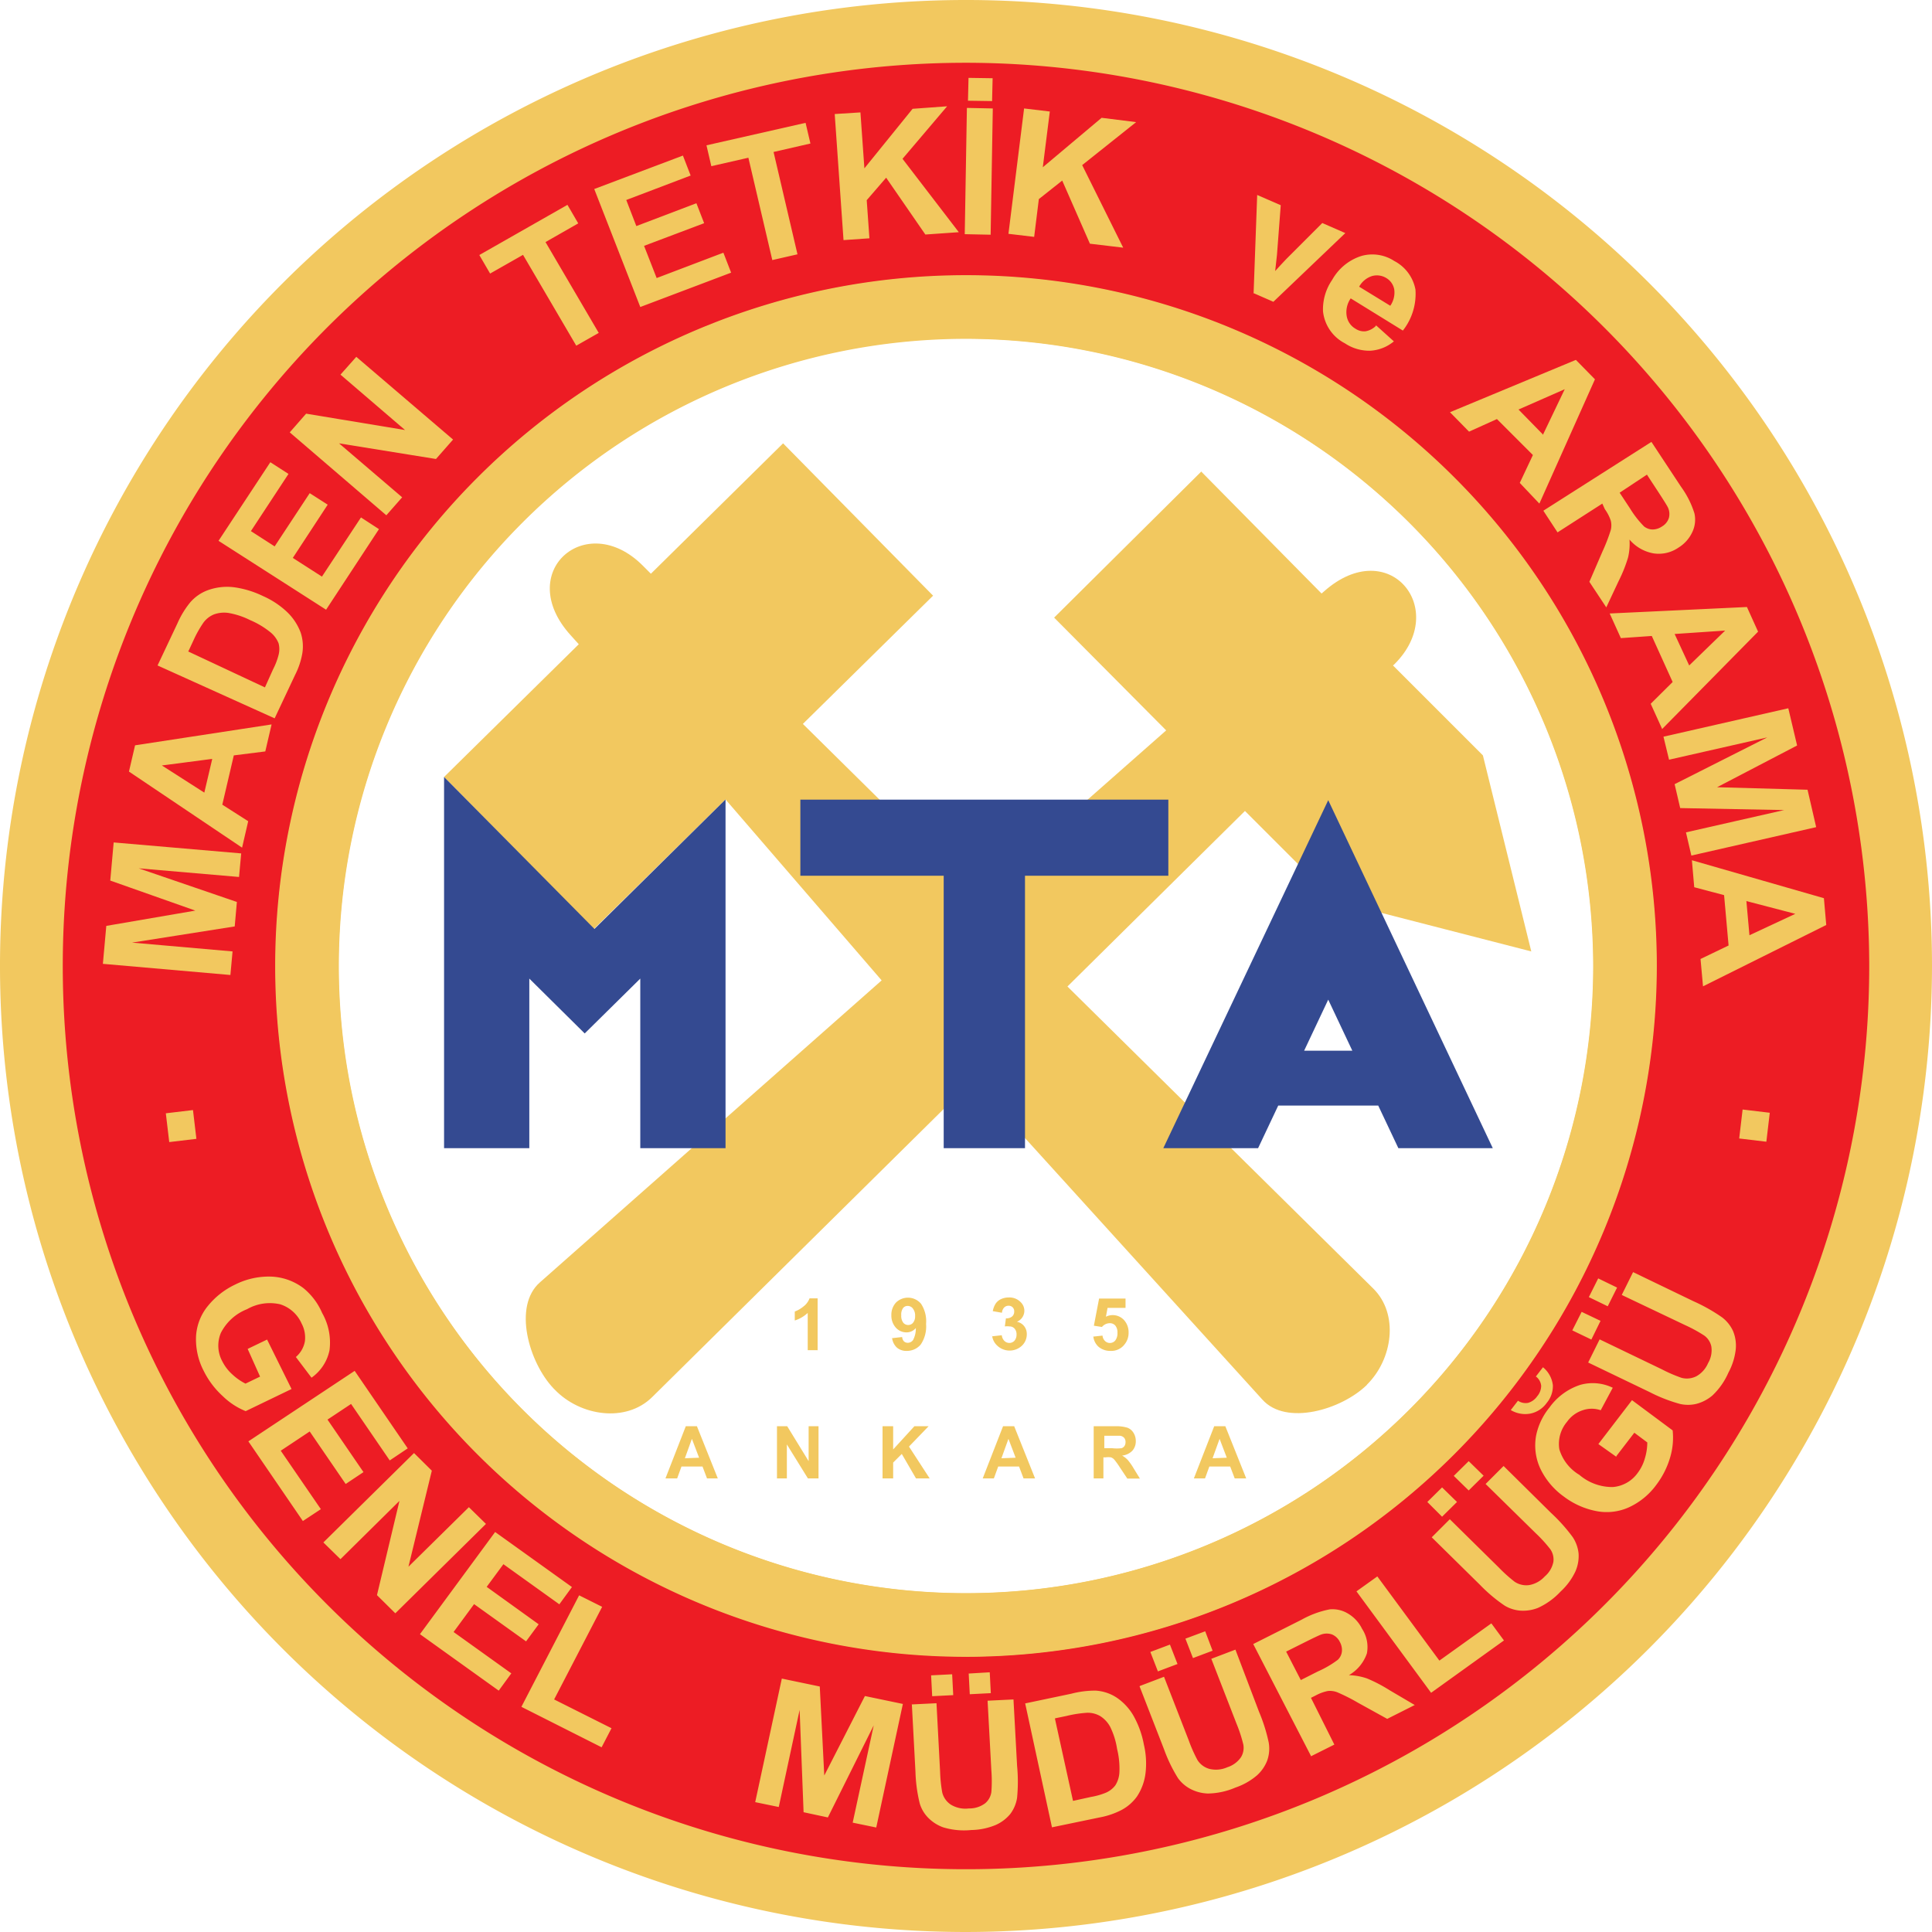
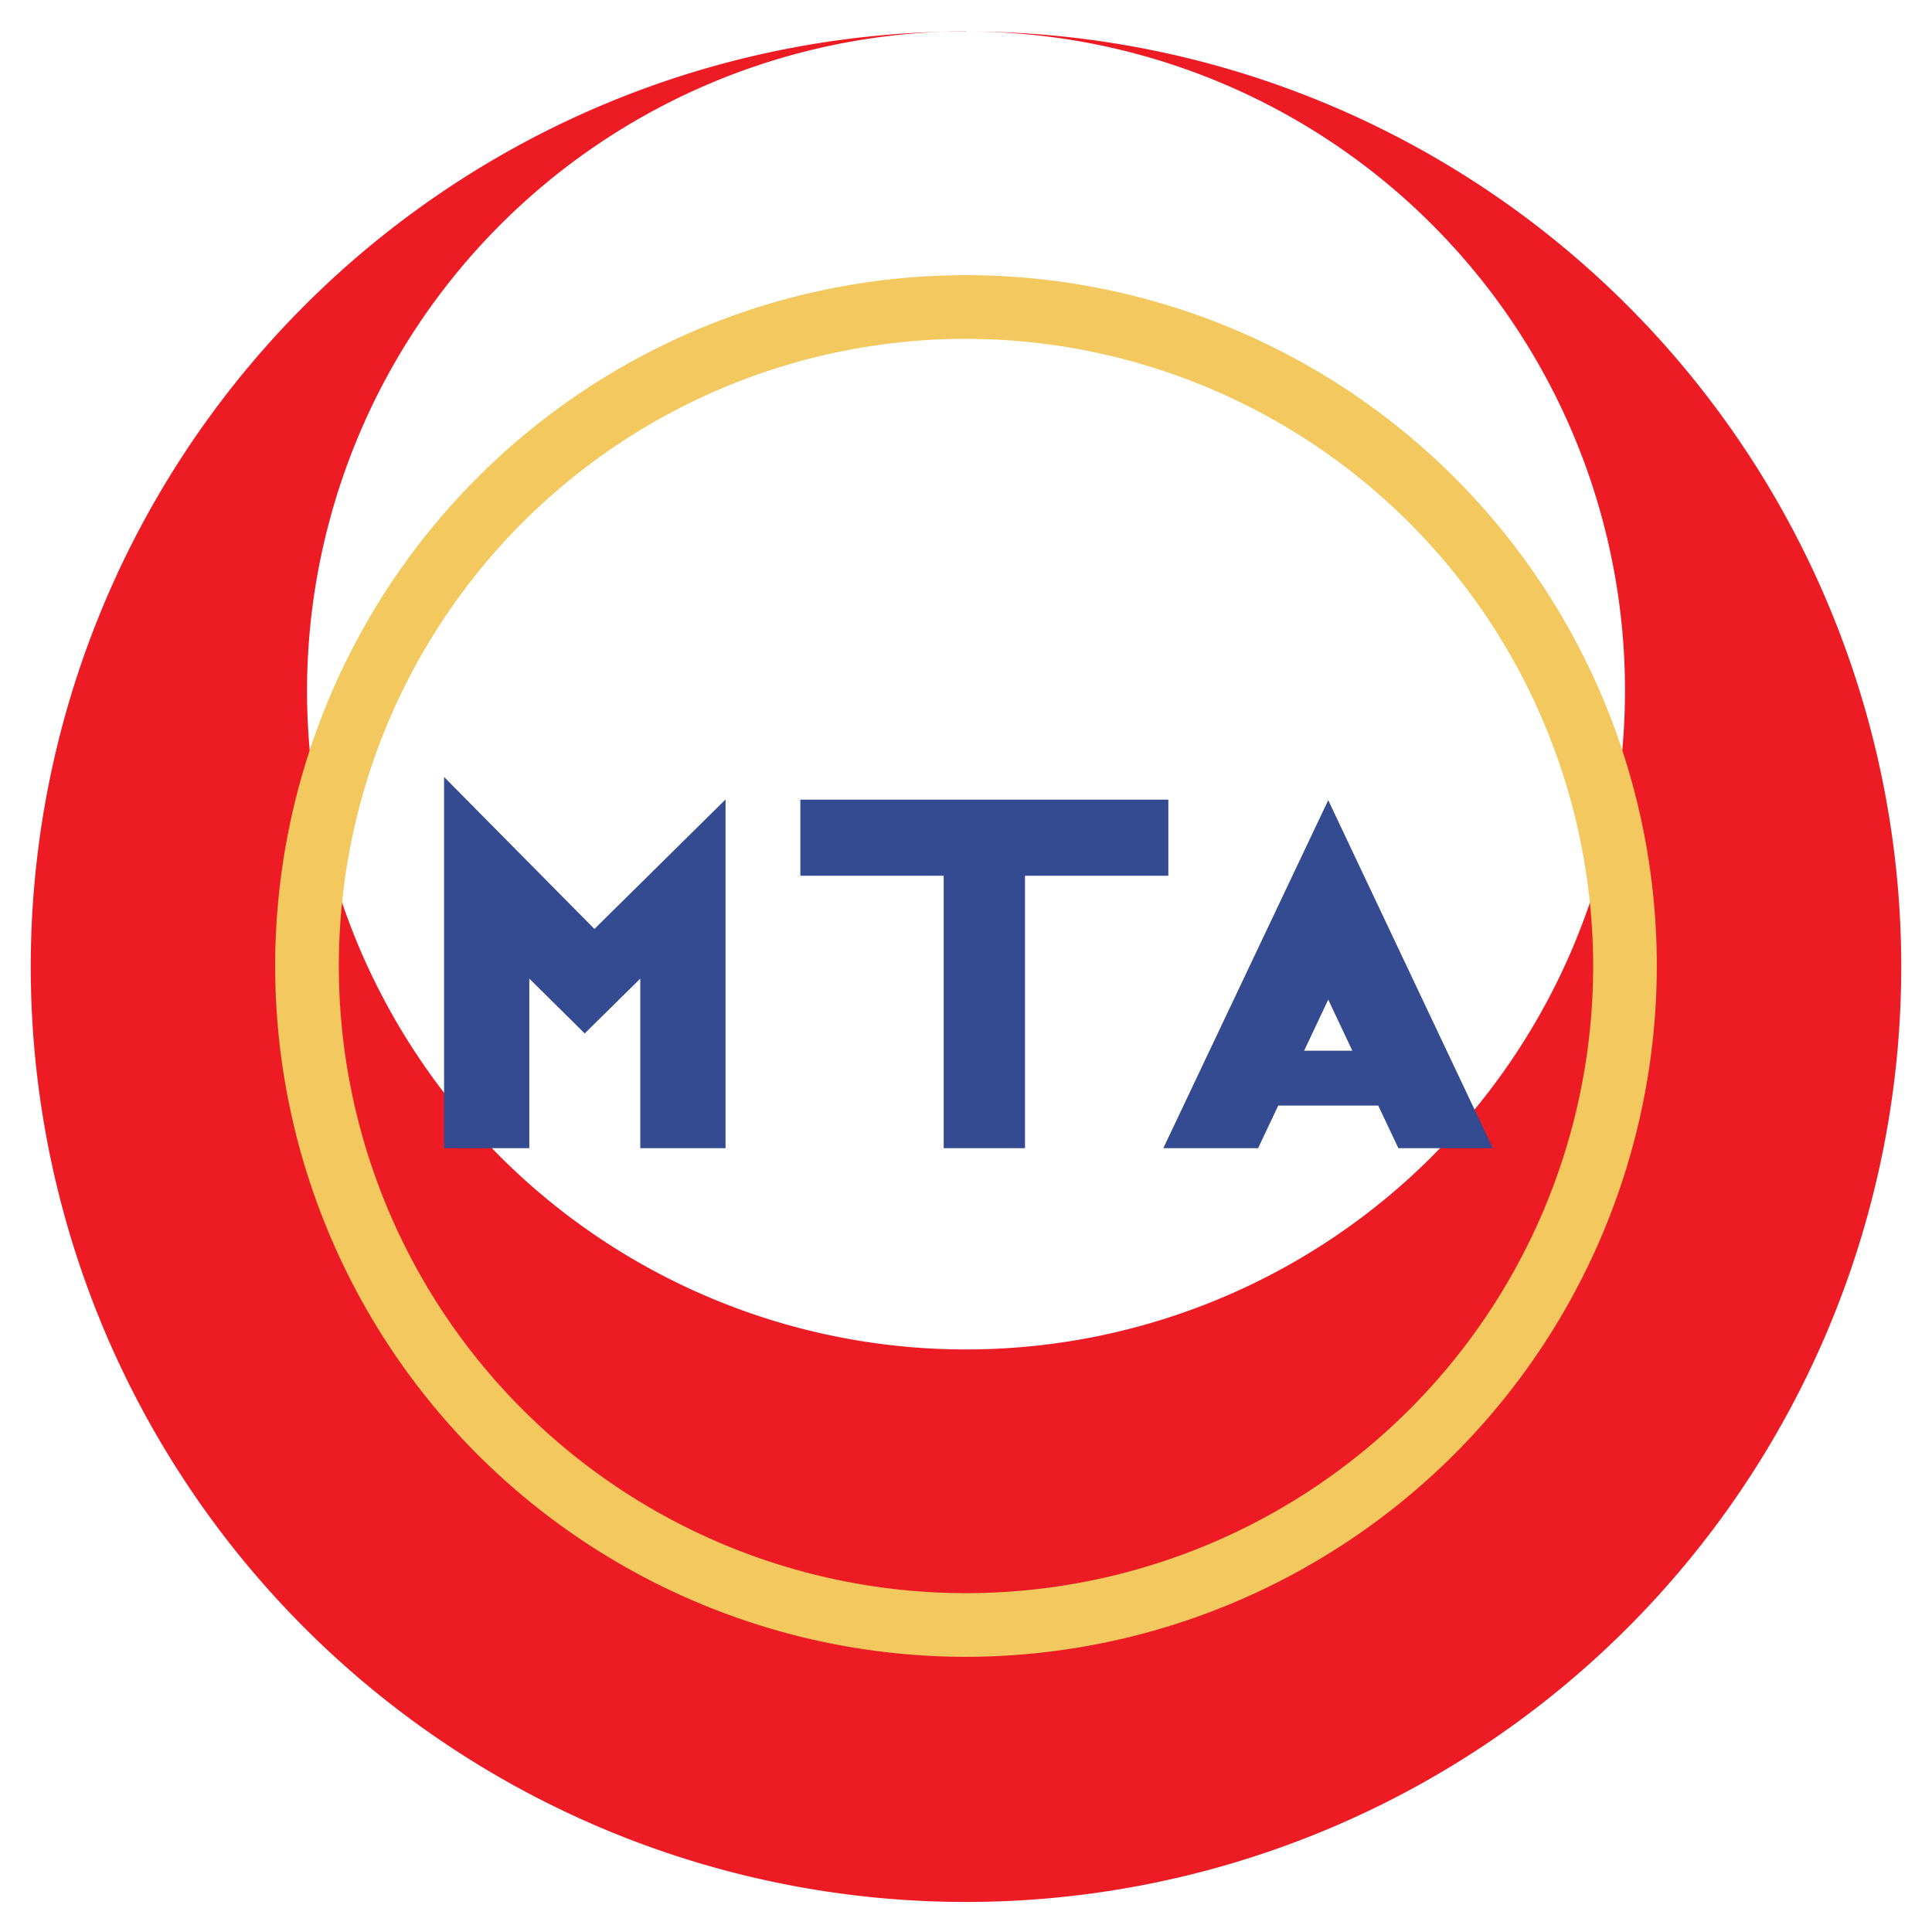
<svg xmlns="http://www.w3.org/2000/svg" viewBox="0 0 107.42 107.42">
  <defs>
    <style>.cls-3{fill-rule:evenodd}.cls-2,.cls-3{fill:#f2c85f}</style>
  </defs>
  <g id="Layer_2" data-name="Layer 2">
    <g id="Print">
-       <path d="M53.71 1.75a52 52 0 11-52 52 52 52 0 0152-52zm0 15.33a36.64 36.64 0 11-36.64 36.63 36.71 36.71 0 0136.64-36.64z" fill-rule="evenodd" fill="#ed1c24" />
-       <path class="cls-2" d="M53.71 107.42a53.71 53.71 0 1153.71-53.71 53.77 53.77 0 01-53.71 53.71zm0-103.93a50.22 50.22 0 1050.22 50.22A50.28 50.28 0 0053.71 3.49zm0 88.6a38.38 38.38 0 1138.38-38.38A38.43 38.43 0 0153.71 92.1zm0-73.28a34.89 34.89 0 1034.89 34.9 34.93 34.93 0 00-34.89-34.89z" />
+       <path d="M53.71 1.75a52 52 0 11-52 52 52 52 0 0152-52za36.64 36.64 0 11-36.64 36.63 36.71 36.71 0 0136.64-36.64z" fill-rule="evenodd" fill="#ed1c24" />
      <path class="cls-2" d="M53.71 92.12a38.41 38.41 0 1138.41-38.41 38.45 38.45 0 01-38.41 38.41zm0-73.28a34.87 34.87 0 1034.87 34.87 34.91 34.91 0 00-34.87-34.87z" />
-       <path class="cls-3" d="M92.49 40.96l6.94-1.58.49 2.07-4.45 2.32 5.03.14.48 2.08-6.94 1.58-.3-1.29 5.46-1.24-5.78-.11-.31-1.33 5.15-2.6-5.46 1.24-.31-1.28zM69.7 16.32l.2-5.48 1.31.57-.21 2.76-.1.9.31-.34.31-.33 2-2 1.28.56-4 3.82-1.12-.49zM56.07 13l.87-6.97 1.43.17-.39 3.1 3.27-2.75 1.92.24-3 2.39 2.28 4.59-1.85-.22-1.54-3.51-1.3 1.03-.26 2.1-1.43-.17zm-2.25-7.4l.03-1.27 1.34.02-.03 1.27-1.34-.02zm-.18 7.42L53.76 6l1.44.03-.12 7.02-1.44-.03zm-6.74.33l-.49-7.01 1.43-.09.22 3.11 2.68-3.31 1.92-.14-2.48 2.92 3.13 4.08-1.86.13-2.18-3.16-1.08 1.25.15 2.12-1.44.1zm-3.96 1.11l-1.33-5.69-2.06.47-.27-1.16 5.51-1.25.27 1.15-2.05.47 1.33 5.69-1.4.32zm-7.34 2.61l-2.56-6.56 4.93-1.86.43 1.11-3.58 1.36.56 1.45 3.34-1.27.43 1.11-3.34 1.26.7 1.79 3.71-1.41.43 1.11-5.05 1.91zm-3.56 2.15l-2.96-5.05-1.83 1.04-.6-1.03 4.9-2.79.6 1.03-1.82 1.04 2.96 5.05-1.25.71zm-10.56 9.43l-5.37-4.61.91-1.04 5.5.91-3.59-3.08.88-.99 5.38 4.6-.95 1.08-5.39-.87 3.51 3-.88 1zm-3.35 5.25l-5.98-3.83 2.88-4.37 1.01.65-2.09 3.18 1.32.85 1.95-2.96 1 .64-1.94 2.96 1.62 1.04 2.17-3.29 1 .65-2.94 4.48zm-5.32 20.31l-7.09-.62.19-2.11 4.95-.85-4.73-1.67.19-2.12 7.09.61-.12 1.31-5.58-.48 5.46 1.87-.12 1.36-5.71.9 5.59.49-.12 1.31zm76.58 18.42l-1.05-.51.52-1.04 1.05.51-.52 1.04zm-.91 1.85l-1.06-.51.52-1.03 1.05.5-.51 1.04zm-.17 1.26l.63-1.27 3.47 1.67a8.18 8.18 0 001.09.47 1.17 1.17 0 00.82-.09 1.51 1.51 0 00.65-.73 1.41 1.41 0 00.18-.93 1 1 0 00-.39-.6 7.94 7.94 0 00-1.06-.58L90.17 72l.63-1.27 3.36 1.62a9.64 9.64 0 011.58.89 2 2 0 01.62.77 2.14 2.14 0 01.15 1 3.56 3.56 0 01-.41 1.31 3.88 3.88 0 01-.89 1.27 2.23 2.23 0 01-.91.47 2 2 0 01-.89 0 8.68 8.68 0 01-1.69-.66l-3.41-1.64zm-2.92.8l.4-.52a1.51 1.51 0 01.55 1A1.45 1.45 0 0186 78a1.48 1.48 0 01-.93.6 1.56 1.56 0 01-1.07-.2l.4-.52a.75.75 0 00.56.12.92.92 0 00.51-.37.9.9 0 00.22-.58.74.74 0 00-.27-.5zM89.87 81l-1-.71 1.87-2.44L93 79.53a3.81 3.81 0 01-.13 1.47 4.7 4.7 0 01-.78 1.56 3.9 3.9 0 01-1.55 1.26 3 3 0 01-1.82.19 4.36 4.36 0 01-1.77-.8 4.07 4.07 0 01-1.3-1.54 3.06 3.06 0 01-.24-1.86 3.6 3.6 0 01.74-1.55A3.4 3.4 0 0187.86 77a2.55 2.55 0 011.81.16L89 78.41a1.53 1.53 0 00-1 0 1.71 1.71 0 00-.87.64 1.9 1.9 0 00-.43 1.53A2.48 2.48 0 0087.81 82a2.81 2.81 0 001.86.68 1.88 1.88 0 001.39-.79 2.44 2.44 0 00.4-.82 3.05 3.05 0 00.13-.87l-.72-.54-1 1.3zm-8.21 1.87l-.83-.81.83-.82.83.81-.83.82zm-1.48 1.46l-.82-.82.82-.81.83.81-.83.82zm-.57 1.14l1-1 2.73 2.69a8.11 8.11 0 00.88.79 1.17 1.17 0 00.81.18 1.53 1.53 0 00.86-.48 1.42 1.42 0 00.48-.82 1 1 0 00-.17-.69 7.83 7.83 0 00-.81-.89l-2.79-2.74 1-1 2.64 2.61a9.52 9.52 0 011.2 1.34 2 2 0 01.33.92 2.13 2.13 0 01-.18 1 3.6 3.6 0 01-.82 1.11 3.94 3.94 0 01-1.26.91 2.25 2.25 0 01-1 .15 2 2 0 01-.84-.27 8.57 8.57 0 01-1.38-1.16l-2.69-2.65zm-.04 8.65l-4.15-5.64 1.16-.83 3.45 4.68 2.89-2.07.7.95-4.05 2.91zm-13.24-1.93l-.42-1.08 1.1-.41.41 1.08-1.09.41zm-1.95.74l-.42-1.08 1.09-.41.42 1.08-1.09.41zm-1 .81l1.34-.51 1.38 3.55a8 8 0 00.48 1.08 1.15 1.15 0 00.66.49 1.55 1.55 0 001-.09 1.45 1.45 0 00.76-.56 1 1 0 00.13-.7 7.73 7.73 0 00-.37-1.14l-1.41-3.63 1.34-.51L70 95.17a9.36 9.36 0 01.54 1.71 2 2 0 01-.08 1 2.16 2.16 0 01-.57.83 3.66 3.66 0 01-1.2.68 4 4 0 01-1.53.33 2.24 2.24 0 01-1-.27 2 2 0 01-.66-.58 8.42 8.42 0 01-.78-1.61l-1.36-3.5zm-9.46.46l-.06-1.15 1.17-.07.06 1.16-1.17.06zm-2.09.11l-.06-1.16 1.17-.06.06 1.16-1.17.06zm-1.2.46l1.44-.07.2 3.8a7.92 7.92 0 00.12 1.17 1.14 1.14 0 00.48.67 1.55 1.55 0 001 .21 1.46 1.46 0 00.91-.29 1 1 0 00.34-.62 7.68 7.68 0 000-1.2l-.21-3.88 1.44-.07.2 3.68a9.35 9.35 0 010 1.79 2 2 0 01-.38.9 2.19 2.19 0 01-.81.61 3.69 3.69 0 01-1.36.28 4 4 0 01-1.56-.15 2.22 2.22 0 01-.86-.56 1.92 1.92 0 01-.44-.76 8.37 8.37 0 01-.24-1.77l-.2-3.74zm-8.64 5.43l1.48-6.87 2.11.44.25 4.95 2.26-4.42 2.11.44-1.48 6.87-1.31-.27 1.17-5.41-2.55 5.12-1.35-.29-.22-5.69-1.16 5.4-1.31-.27zm-13-5.3l3.21-6.2 1.28.64-2.67 5.15 3.19 1.6-.55 1.06-4.46-2.25zm-5.64-4.04l4.18-5.68 4.27 3.06-.7.96-3.11-2.23-.93 1.26 2.89 2.08-.7.95-2.89-2.07-1.14 1.55 3.21 2.3-.7.96-4.38-3.14zm-5.37-5.1l5.04-4.97.99.98-1.3 5.34 3.36-3.31.95.93-5.04 4.97-1.02-1.01 1.25-5.24-3.28 3.24-.95-.93zm-4.17-5.62l5.91-3.92 2.95 4.31-1 .67-2.15-3.14-1.31.87 2 2.92-.99.66-2-2.92-1.61 1.07 2.23 3.25-1 .66-3.03-4.43zM13.77 75l1.08-.52 1.36 2.75-2.55 1.23a3.91 3.91 0 01-1.27-.83 4.73 4.73 0 01-1.06-1.4 3.81 3.81 0 01-.43-1.93 2.92 2.92 0 01.66-1.69 4.33 4.33 0 011.52-1.19 4.16 4.16 0 012-.44 3.17 3.17 0 011.79.64A3.63 3.63 0 0117.91 73a3.32 3.32 0 01.41 2.08 2.47 2.47 0 01-1 1.52l-.87-1.15a1.49 1.49 0 00.5-.86 1.66 1.66 0 00-.18-1 1.94 1.94 0 00-1.19-1.07 2.55 2.55 0 00-1.84.27 2.77 2.77 0 00-1.46 1.32 1.83 1.83 0 00.08 1.58 2.46 2.46 0 00.56.73 3.14 3.14 0 00.73.51l.81-.39-.69-1.54zm1.33-34.72l-.35 1.5L13 42l-.64 2.74 1.44.92-.34 1.47-6.29-4.23.34-1.46 7.58-1.16zm-3.34 1.92L9 42.56l2.36 1.51.44-1.87zm-3-5.2l1.11-2.35a5 5 0 01.7-1.15 2.37 2.37 0 011-.69 3.15 3.15 0 011.43-.16 5.35 5.35 0 011.62.49 4.69 4.69 0 011.28.83 3.07 3.07 0 01.82 1.21 2.44 2.44 0 01.09 1.14 4.21 4.21 0 01-.4 1.2l-1.14 2.42L8.76 37zm1.7-.78l4.27 2 .45-1a3.78 3.78 0 00.31-.81 1.29 1.29 0 000-.64 1.5 1.5 0 00-.46-.62 4.69 4.69 0 00-1.12-.67 4.33 4.33 0 00-1.21-.4 1.66 1.66 0 00-.8.08 1.37 1.37 0 00-.59.46 6.32 6.32 0 00-.56 1l-.27.58zM76.5 18.08l1 .9a2.25 2.25 0 01-1.31.52 2.44 2.44 0 01-1.41-.41 2.27 2.27 0 01-1.22-1.78 2.88 2.88 0 01.51-1.75 2.84 2.84 0 011.63-1.33 2.23 2.23 0 011.82.28 2.26 2.26 0 011.18 1.59 3.3 3.3 0 01-.7 2.28l-2.9-1.79a1.34 1.34 0 00-.22 1 1 1 0 00.49.69.85.85 0 00.55.14 1.08 1.08 0 00.58-.3zm.8-1.08a1.28 1.28 0 00.22-.91.93.93 0 00-.44-.63 1 1 0 00-.8-.11 1.25 1.25 0 00-.71.59L77.3 17zm8.29 11l-1.09-1.15.73-1.55-2-2-1.55.7-1.06-1.08 7-2.91 1.06 1.08L85.59 28zm.19-3.81L87 21.64l-2.57 1.13 1.35 1.38zm.04 4.2l6-3.82 1.65 2.5a5.08 5.08 0 01.74 1.47 1.6 1.6 0 01-.12 1.05 2 2 0 01-.77.86 1.93 1.93 0 01-1.37.32A2.27 2.27 0 0190.6 30a3.27 3.27 0 01-.08 1 8 8 0 01-.52 1.3l-.69 1.47-.94-1.42.73-1.69a9.93 9.93 0 00.46-1.19 1.09 1.09 0 000-.52 2.34 2.34 0 00-.33-.64l-.14-.31-2.49 1.6-.78-1.19zm4.23-1l.58.88a5.5 5.5 0 00.78 1 .79.79 0 00.47.17.94.94 0 00.53-.17.84.84 0 00.38-.47.86.86 0 00-.06-.6q-.08-.16-.55-.88l-.61-.93-1.51 1zm2.37 13.15l-.64-1.41L93 37.92l-1.16-2.56-1.72.12-.62-1.37 7.63-.36.62 1.37-5.35 5.43zm1.5-3.54l2-1.94-2.81.19.81 1.75zm.77 17.86l-.14-1.54 1.56-.75-.25-2.8-1.66-.44-.13-1.5 7.34 2.11.13 1.49-6.85 3.41zM97.27 52l2.55-1.19-2.72-.71.17 1.9zM57 94.71l2.57-.54a5.18 5.18 0 011.36-.17 2.39 2.39 0 011.19.41 3.08 3.08 0 01.91 1A5.18 5.18 0 0163.6 97a4.56 4.56 0 01.1 1.51 3 3 0 01-.48 1.37 2.5 2.5 0 01-.87.76 4.36 4.36 0 01-1.21.41l-2.65.55L57 94.71zm1.66.87l1 4.55 1-.22a3.91 3.91 0 00.84-.24 1.33 1.33 0 00.51-.4 1.48 1.48 0 00.23-.74 4.56 4.56 0 00-.13-1.29 4.18 4.18 0 00-.39-1.24 1.62 1.62 0 00-.54-.58 1.38 1.38 0 00-.72-.19 6.51 6.51 0 00-1.17.18l-.63.13zm14.25 2.09l-3.23-6.26 2.7-1.36a5.22 5.22 0 011.56-.57 1.66 1.66 0 011 .23 2 2 0 01.79.85 1.86 1.86 0 01.27 1.37 2.24 2.24 0 01-1 1.21 3.4 3.4 0 011 .18 8.18 8.18 0 011.25.65l1.41.83-1.53.77-1.63-.9a10.2 10.2 0 00-1.15-.58 1.13 1.13 0 00-.52-.07 2.41 2.41 0 00-.68.25l-.26.13 1.3 2.6-1.28.64zm-.58-4.26l.95-.48a5.57 5.57 0 001.11-.65.76.76 0 00.22-.45.91.91 0 00-.11-.53.85.85 0 00-.43-.42.9.9 0 00-.61 0q-.17.06-.95.45l-1 .5.82 1.59zm24.56-31.72l1.51.18-.19 1.61-1.51-.18.19-1.61zM9.41 63.5l1.51-.18-.19-1.6-1.51.18.19 1.6zm51.34 10.82l.55-.06a.47.47 0 00.14.3.38.38 0 00.27.11.38.38 0 00.3-.14.65.65 0 00.12-.43.58.58 0 00-.12-.4.4.4 0 00-.31-.13.57.57 0 00-.43.21l-.45-.07.29-1.51h1.47v.52h-1l-.09.49a.85.85 0 011 .18 1 1 0 01.26.7 1 1 0 01-.21.64.92.92 0 01-.79.38 1 1 0 01-.66-.22.89.89 0 01-.3-.58zm-5.59-.02l.54-.06a.51.51 0 00.14.31.39.39 0 00.56 0 .51.51 0 00.12-.35.47.47 0 00-.11-.33.36.36 0 00-.28-.12 1 1 0 00-.26 0l.06-.45a.49.49 0 00.34-.1.35.35 0 00.12-.28.3.3 0 00-.32-.32.33.33 0 00-.24.1.46.46 0 00-.12.29l-.51-.09a1.14 1.14 0 01.16-.42.73.73 0 01.3-.25 1 1 0 01.43-.09.86.86 0 01.66.26.66.66 0 01-.21 1.09.68.68 0 01.4.24.7.7 0 01.15.45.87.87 0 01-.28.65 1 1 0 01-1.35 0 .89.89 0 01-.3-.59zm-9.69.77h-.56V73a1.91 1.91 0 01-.72.42v-.5a1.61 1.61 0 00.47-.27 1 1 0 00.35-.46h.45v2.91zm4.15-.67l.54-.06a.39.39 0 00.1.24.31.31 0 00.22.08.36.36 0 00.29-.16 1.34 1.34 0 00.15-.66.66.66 0 01-.52.24.79.79 0 01-.59-.26 1 1 0 01-.25-.69 1 1 0 01.26-.71.95.95 0 011.39.07 1.77 1.77 0 01.28 1.12 1.79 1.79 0 01-.3 1.15 1 1 0 01-.77.35.81.81 0 01-.55-.18.88.88 0 01-.27-.54zm1.26-1.22a.63.63 0 00-.12-.42.36.36 0 00-.29-.15.32.32 0 00-.26.12.62.62 0 00-.1.4.63.63 0 00.11.41.35.35 0 00.28.13.34.34 0 00.27-.13.55.55 0 00.11-.37zm-1.81 9.02v-2.9h.59v1.29l1.18-1.29h.79l-1.09 1.13 1.15 1.77h-.76l-.79-1.36-.48.48v.88h-.59zm-5.87 0v-2.9h.57l1.19 1.94V79.3h.55v2.9h-.59l-1.17-1.89v1.89h-.55zm-3.25 0h-.64l-.25-.66h-1.17l-.24.66H37l1.13-2.9h.62l1.16 2.9zm-1.08-1.15l-.4-1.05-.39 1.08zm18.68 1.15h-.64l-.25-.66H55.5l-.24.66h-.62l1.13-2.9h.62l1.16 2.9zm-1.08-1.15l-.4-1.05-.39 1.08zm4.34 1.15v-2.9H62a2.11 2.11 0 01.68.08.67.67 0 01.34.28.84.84 0 01.13.46.78.78 0 01-.19.54.92.92 0 01-.57.27 1.38 1.38 0 01.31.24 3.33 3.33 0 01.33.47l.35.57h-.7l-.42-.63a4.14 4.14 0 00-.31-.43.45.45 0 00-.18-.12 1 1 0 00-.3 0h-.12v1.17zm.59-1.68h.43a2.26 2.26 0 00.53 0 .32.32 0 00.16-.12.38.38 0 00.06-.22.35.35 0 00-.08-.24.36.36 0 00-.22-.11h-.88v.74zm7.89 1.68h-.64l-.25-.66h-1.16l-.24.66h-.62l1.13-2.9h.62l1.16 2.9zm-1.08-1.15l-.4-1.05-.39 1.08z" />
-       <path class="cls-3" d="M66.77 26.2l6.71 6.8.15-.13c3.59-3.17 7 1 3.89 4.07l-.07.06 5 5 2.69 10.9-10.92-2.81-5-5-9.87 9.76 17 16.79c1.44 1.42 1.09 3.93-.35 5.35V77c-1.41 1.38-4.49 2.29-5.81.82L54.08 60.07 36.26 77.68c-1.46 1.44-4 1.06-5.42-.42l-.06-.06c-1.38-1.45-2.27-4.58-.76-5.9l19-16.79-8.68-10.06L33 51.67l-8.31-8.47 7.49-7.38-.46-.51c-3.16-3.5.86-7 4-3.88l.47.47 7.35-7.25 8.34 8.47-7.24 7.13 9.72 9.6 10.48-9.24-6.23-6.27 8.19-8.13z" />
      <path d="M24.69 63.84h4.74v-9.43l3.08 3.05 3.09-3.05v9.43h4.74V44.45l-7.29 7.2-8.36-8.45v20.64zM44.5 44.46v4.23h7.97v15.15h4.52V48.69h7.97v-4.23H44.5zm32.13 17.01l1.12 2.37H83l-9.15-19.35-9.17 19.35h5.27l1.12-2.37zm-2.78-5.89l1.34 2.84h-2.68l1.34-2.84z" fill="#344a91" fill-rule="evenodd" />
    </g>
  </g>
</svg>